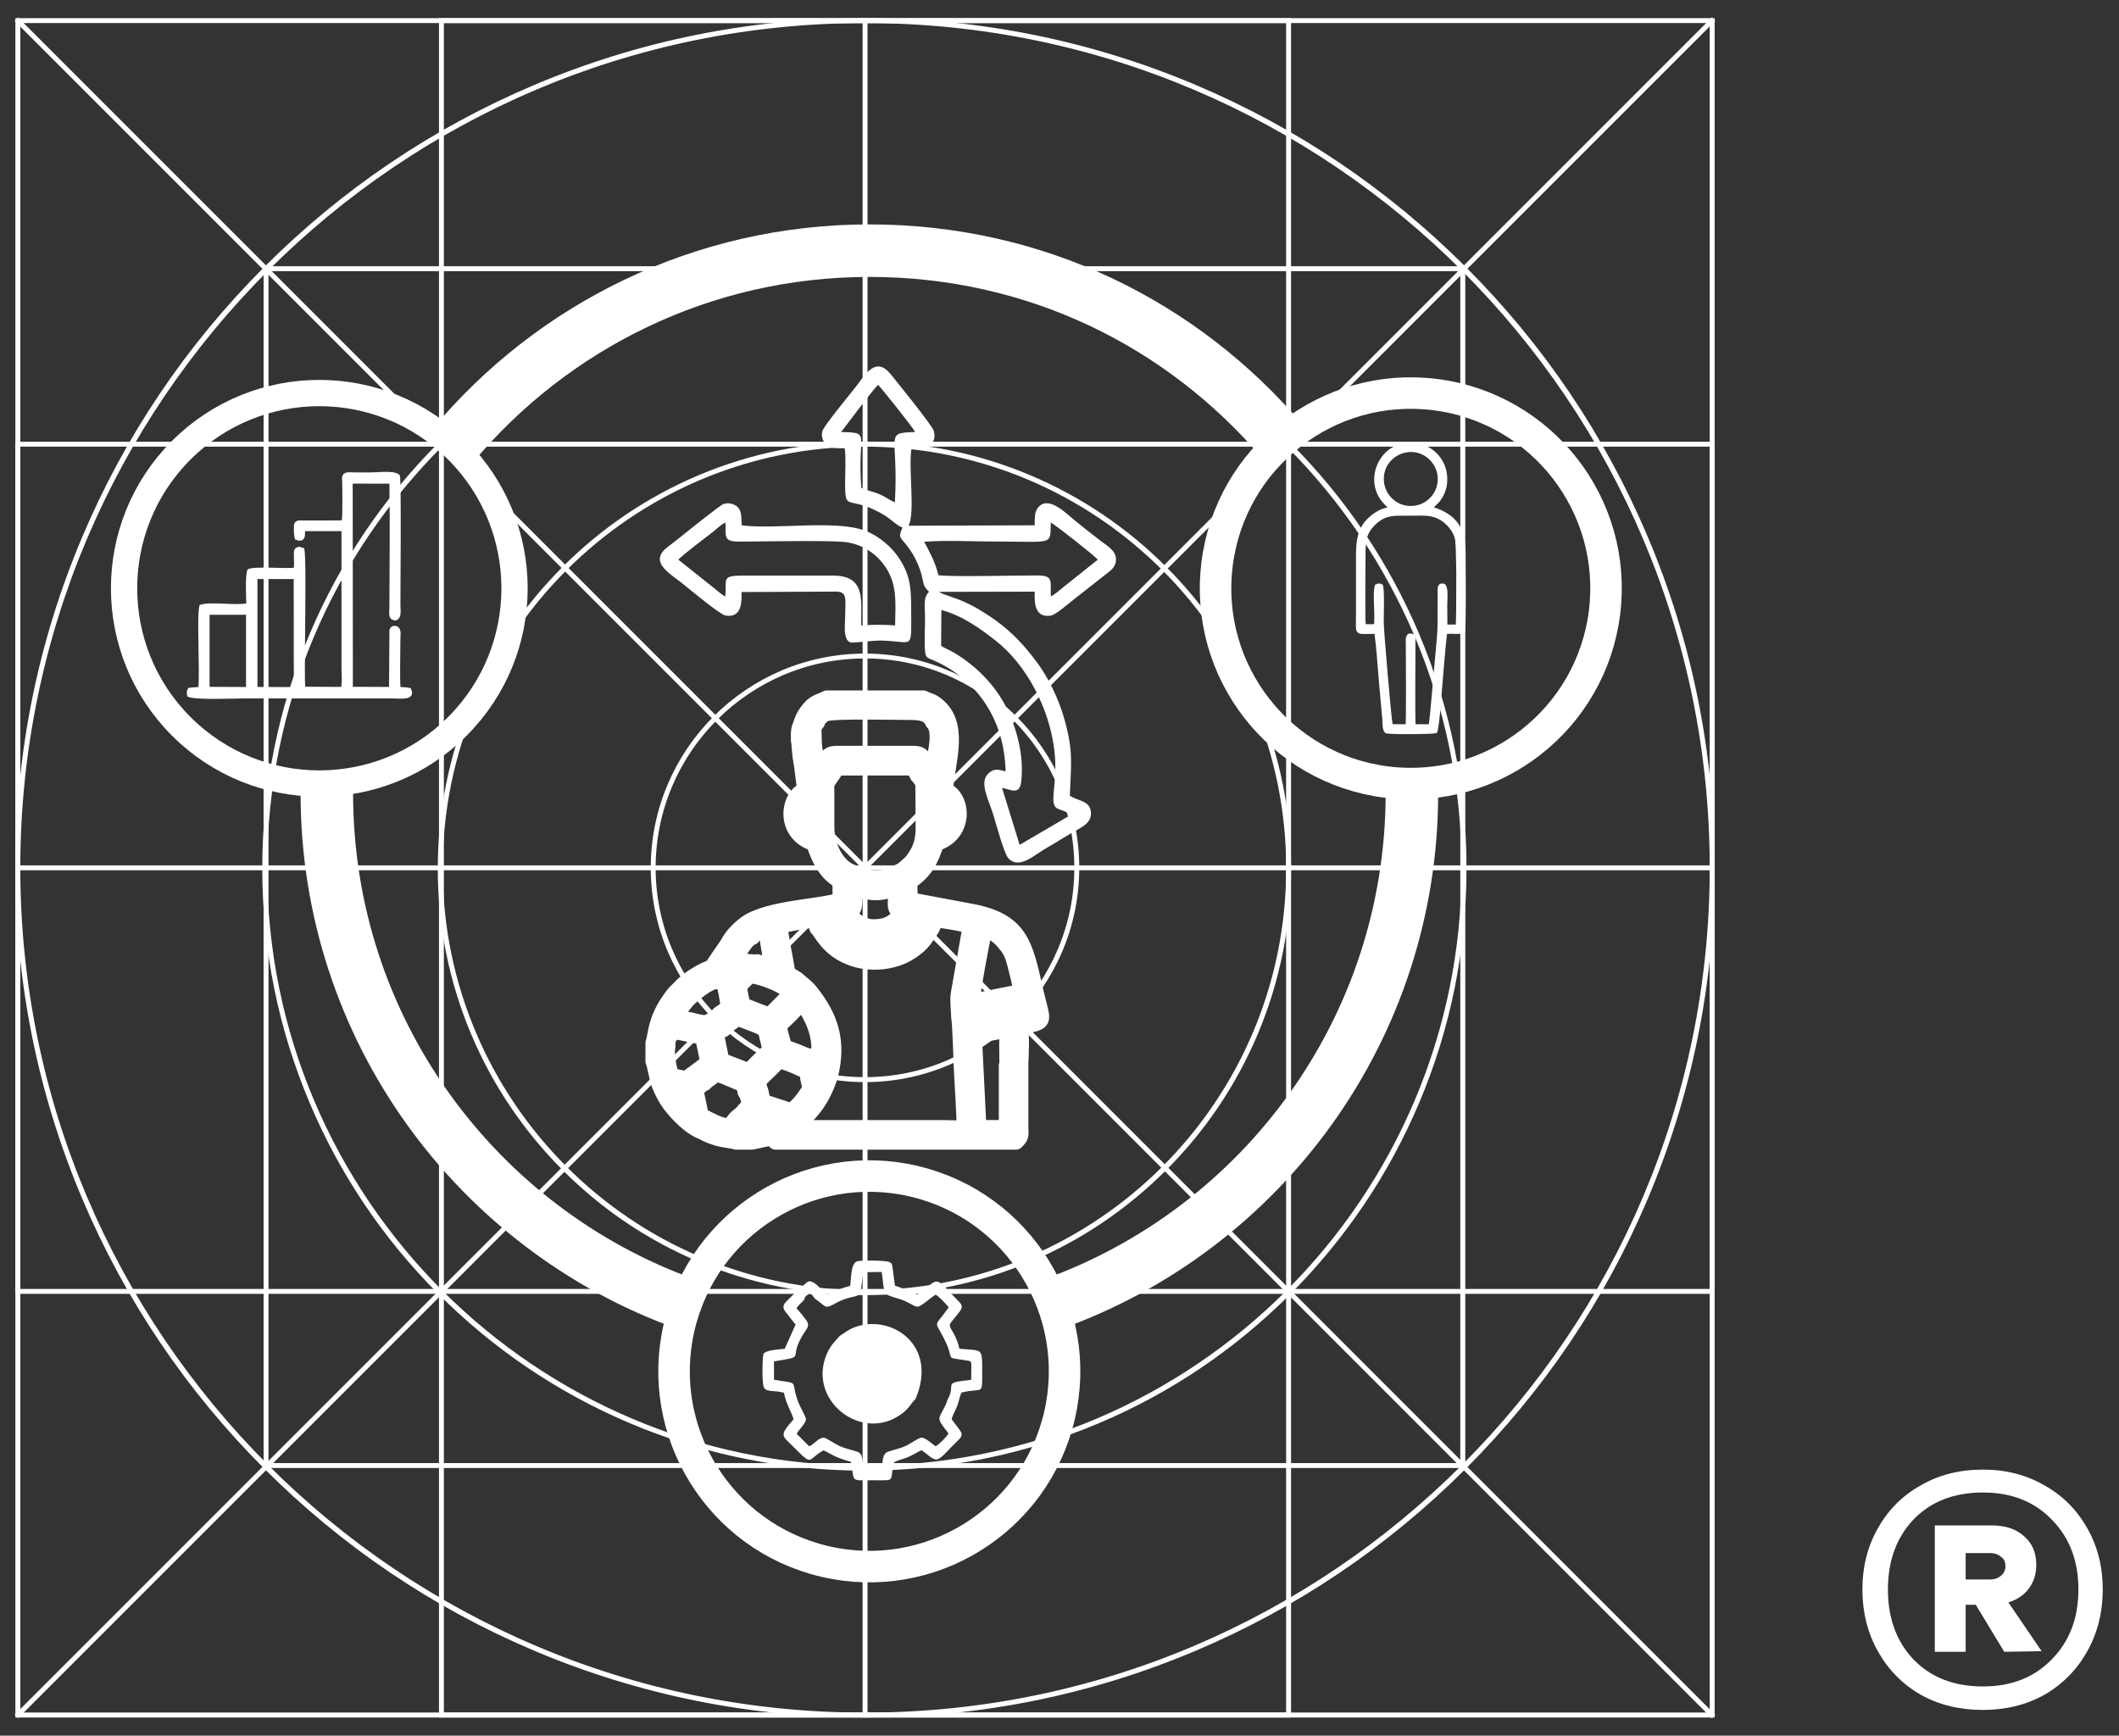
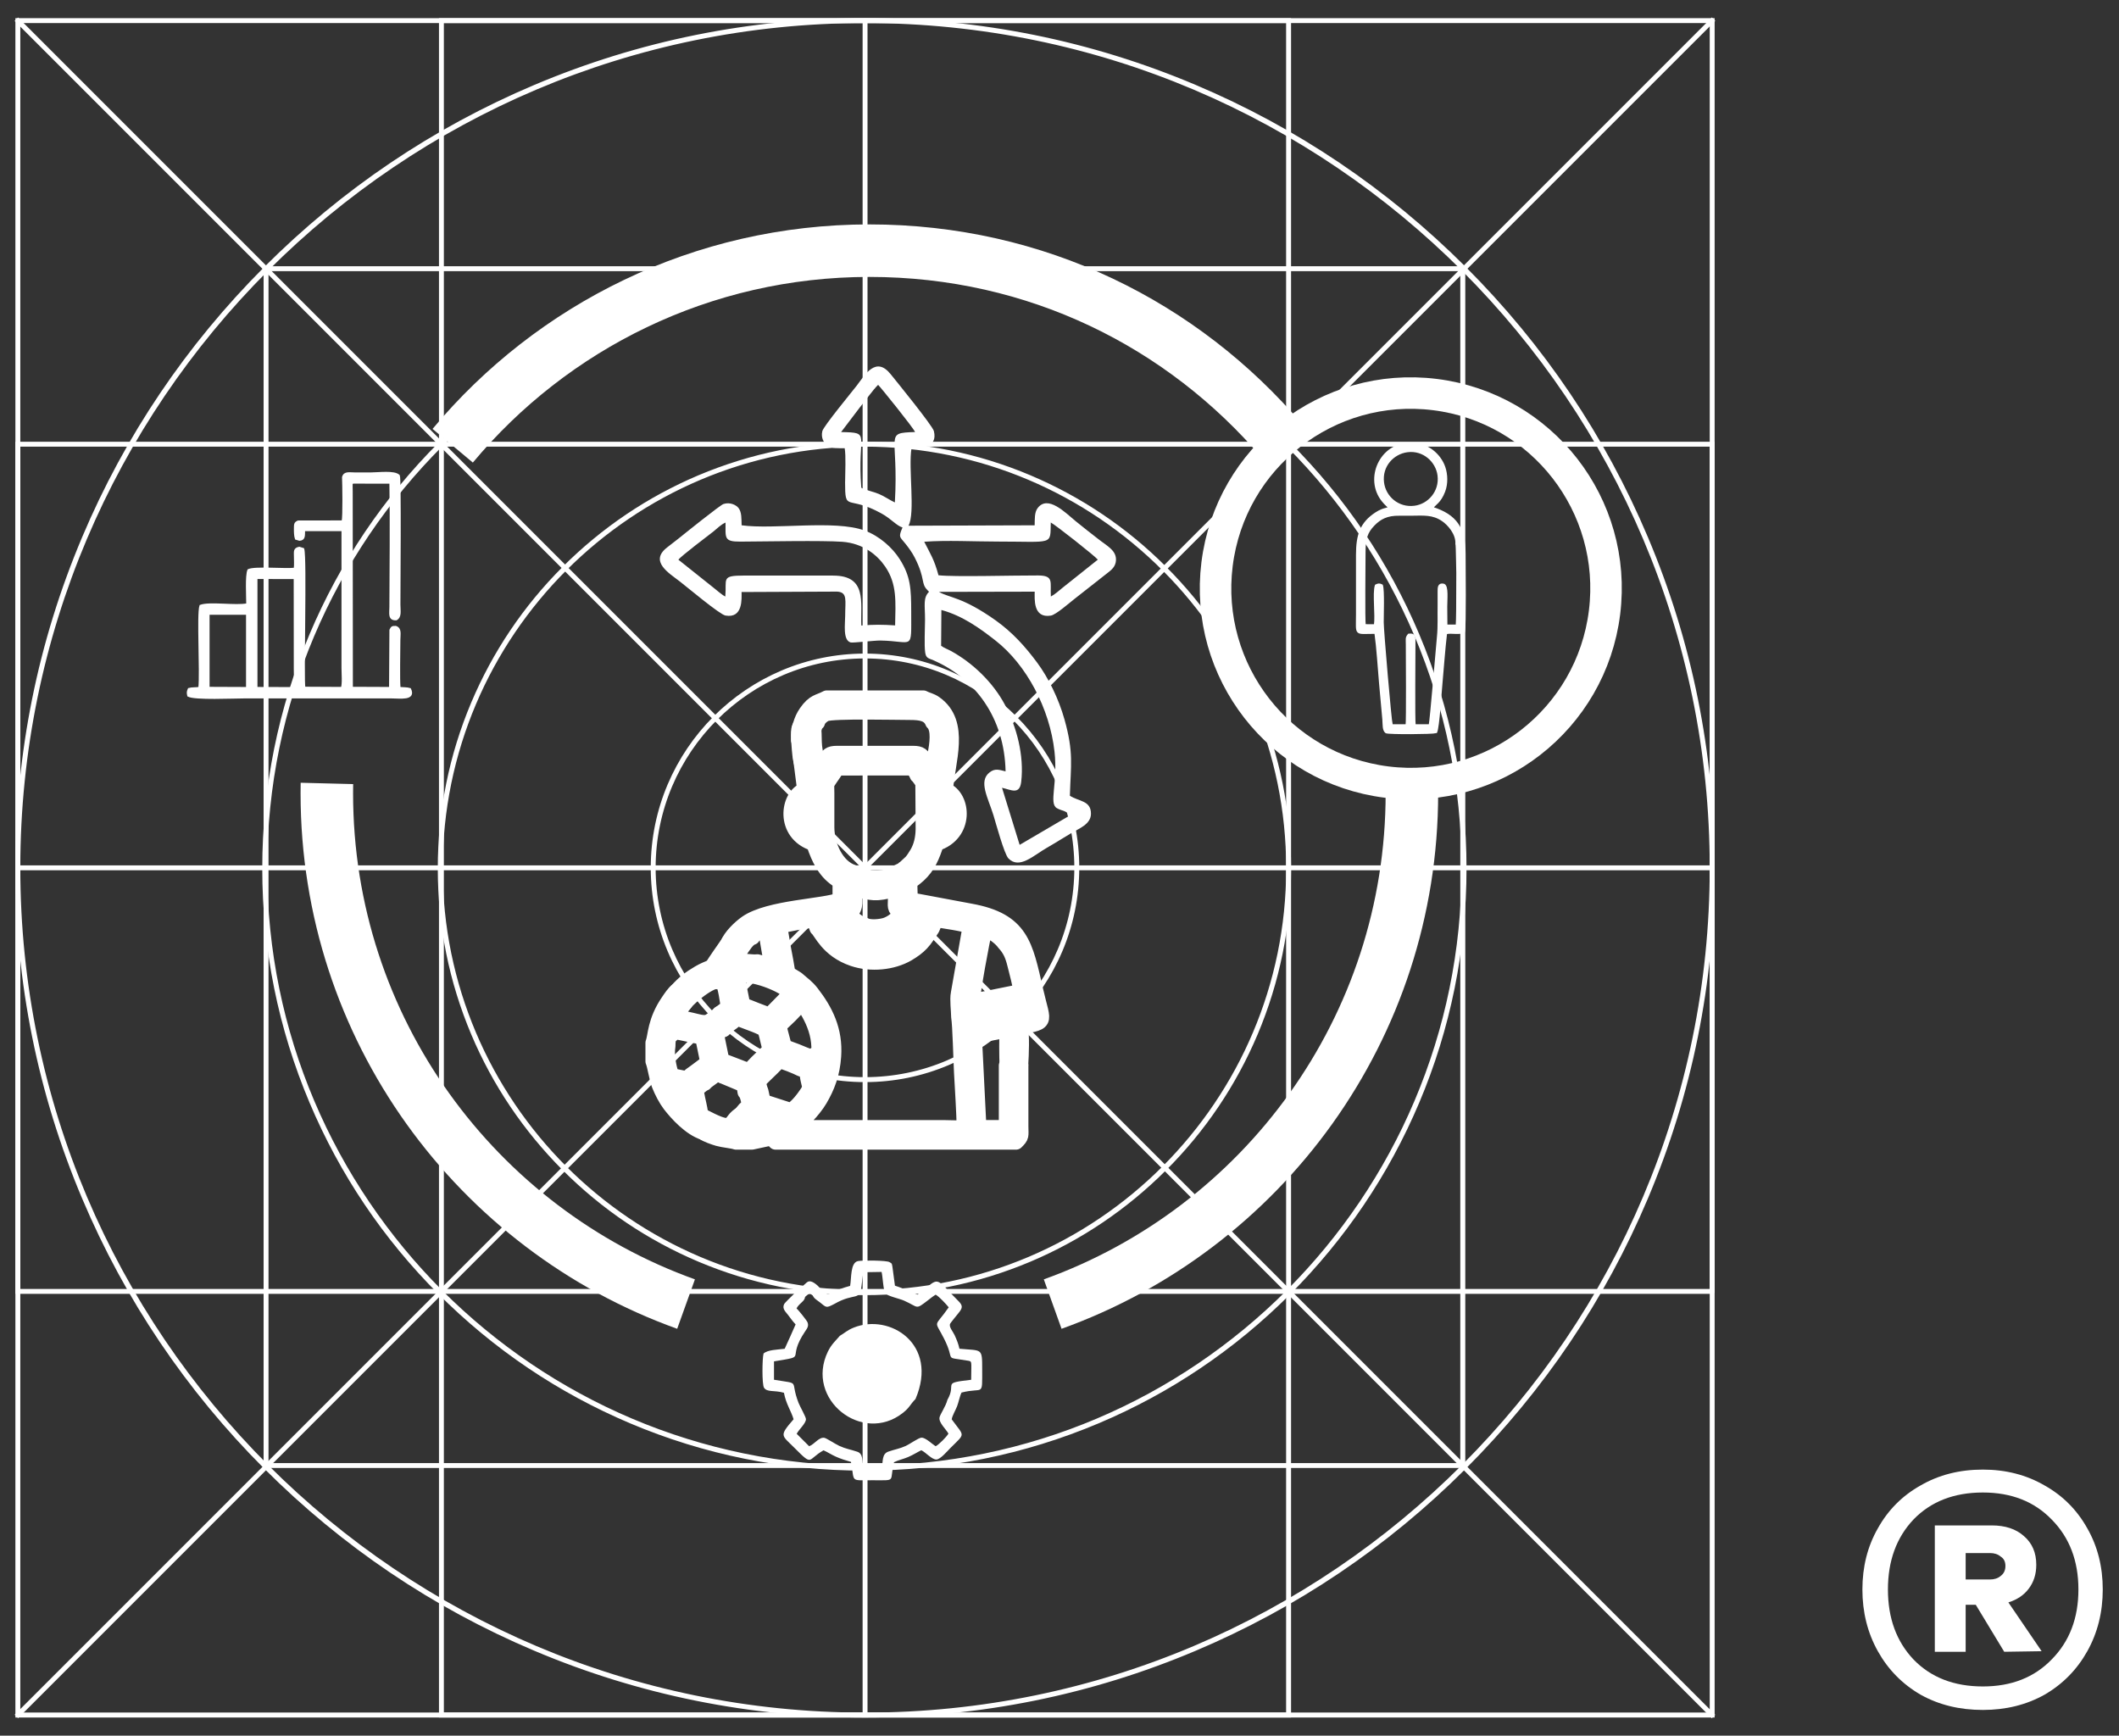
<svg xmlns="http://www.w3.org/2000/svg" width="105" height="86" viewBox="0 0 105 86" fill="none">
  <rect x="0" y="0" width="105" height="86" fill="#333333" stroke="none" />
  <path d="M84.913 0.95V85.05H0.813V0.95H84.913ZM0.956 84.903H84.77V1.093H0.956V84.903Z" fill="white" stroke="white" stroke-width="0.1" stroke-miterlimit="22.93" />
  <path d="M42.863 0.95C48.541 0.95 54.049 2.062 59.232 4.255C64.239 6.372 68.735 9.405 72.598 13.266C76.46 17.128 79.492 21.624 81.608 26.631C83.801 31.814 84.913 37.322 84.913 43C84.913 48.678 83.801 54.186 81.608 59.369C79.492 64.376 76.458 68.872 72.598 72.734C68.735 76.597 64.239 79.628 59.232 81.745C54.049 83.938 48.541 85.05 42.863 85.05C37.186 85.05 31.678 83.938 26.494 81.745C21.487 79.628 16.991 76.595 13.129 72.734C9.267 68.872 6.235 64.376 4.118 59.369C1.925 54.186 0.813 48.678 0.813 43C0.813 37.322 1.925 31.814 4.118 26.631C6.235 21.624 9.269 17.128 13.129 13.266C16.991 9.403 21.487 6.372 26.494 4.255C31.678 2.062 37.186 0.95 42.863 0.95ZM42.863 1.093C19.754 1.093 0.956 19.889 0.956 43C0.956 66.111 19.756 84.907 42.863 84.907C65.971 84.907 84.77 66.107 84.77 43C84.77 19.893 65.971 1.093 42.863 1.093Z" fill="white" stroke="white" stroke-width="0.1" stroke-miterlimit="22.93" />
  <path d="M63.924 0.95V85.05H21.802V0.95H63.924ZM21.944 84.903H63.779V1.093H21.944V84.903Z" fill="white" stroke="white" stroke-width="0.1" stroke-miterlimit="22.93" />
  <path d="M42.937 0.971V85.027H42.794V0.971H42.937Z" fill="white" stroke="white" stroke-width="0.1" stroke-miterlimit="22.93" />
  <path d="M84.913 21.938V64.01H84.87V64.015H84.863V64.058H0.813V21.938H84.913ZM0.956 63.916H84.77V22.081H0.956V63.916Z" fill="white" stroke="white" stroke-width="0.1" stroke-miterlimit="22.93" />
  <path d="M84.892 42.928V43.07H0.835V42.928H84.892Z" fill="white" stroke="white" stroke-width="0.1" stroke-miterlimit="22.93" />
  <path d="M0.896 0.937L84.923 84.965L84.822 85.066L0.795 1.038L0.896 0.937Z" fill="white" stroke="white" stroke-width="0.1" stroke-miterlimit="22.93" />
  <path d="M84.824 0.933L84.925 1.034L0.898 85.061L0.797 84.96L84.824 0.933Z" fill="white" stroke="white" stroke-width="0.1" stroke-miterlimit="22.93" />
  <path d="M72.557 13.242V72.686H13.112V13.242H72.557ZM13.255 72.544H72.41V13.385H13.255V72.544Z" fill="white" stroke="white" stroke-width="0.1" stroke-miterlimit="22.93" />
  <path d="M42.832 13.245C46.85 13.245 50.755 14.033 54.425 15.587C57.973 17.089 61.156 19.235 63.894 21.968C66.631 24.706 68.778 27.889 70.276 31.437C71.828 35.111 72.618 39.013 72.618 43.031C72.618 47.049 71.83 50.954 70.276 54.624C68.774 58.172 66.627 61.355 63.894 64.093C61.156 66.83 57.973 68.977 54.425 70.475C50.751 72.027 46.85 72.817 42.832 72.817C38.81 72.817 34.908 72.029 31.238 70.475C27.69 68.973 24.507 66.826 21.77 64.093C19.032 61.355 16.886 58.172 15.388 54.624C13.836 50.95 13.046 47.049 13.046 43.031C13.046 39.013 13.834 35.107 15.388 31.437C16.89 27.889 19.036 24.706 21.77 21.968C24.507 19.231 27.69 17.085 31.238 15.587C34.912 14.035 38.814 13.245 42.832 13.245ZM42.832 13.386C26.486 13.386 13.188 26.685 13.188 43.029C13.189 59.373 26.488 72.672 42.832 72.672C59.176 72.671 72.474 59.373 72.475 43.029C72.475 26.685 59.174 13.386 42.832 13.386Z" fill="white" stroke="white" stroke-width="0.1" stroke-miterlimit="22.93" />
  <path d="M42.834 21.941C45.682 21.941 48.447 22.5 51.045 23.598C53.556 24.662 55.814 26.181 57.748 28.118H57.747C59.681 30.052 61.204 32.31 62.268 34.821C63.366 37.423 63.925 40.184 63.925 43.032C63.925 45.88 63.366 48.645 62.268 51.243C61.204 53.754 59.684 56.012 57.747 57.946L57.746 57.945C55.812 59.879 53.556 61.402 51.045 62.466H51.044C48.442 63.564 45.682 64.123 42.834 64.123C39.988 64.123 37.221 63.564 34.623 62.466C32.112 61.402 29.854 59.882 27.92 57.945C25.986 56.011 24.464 53.754 23.4 51.243V51.242C22.302 48.64 21.743 45.88 21.743 43.032C21.743 40.184 22.302 37.421 23.4 34.821C24.464 32.31 25.983 30.052 27.92 28.118C29.856 26.183 32.112 24.662 34.623 23.598C37.225 22.5 39.986 21.941 42.834 21.941ZM42.834 22.08C31.284 22.08 21.886 31.478 21.886 43.028C21.886 54.578 31.284 63.975 42.834 63.975C54.384 63.975 63.782 54.578 63.782 43.028C63.782 31.478 54.384 22.08 42.834 22.08Z" fill="white" stroke="white" stroke-width="0.1" stroke-miterlimit="22.93" />
  <path d="M42.862 32.434C48.688 32.434 53.429 37.175 53.429 43C53.429 48.826 48.688 53.566 42.862 53.567C37.035 53.567 32.296 48.826 32.296 43C32.296 37.175 37.037 32.434 42.862 32.434ZM42.862 32.575C37.114 32.575 32.438 37.252 32.438 42.998C32.439 48.744 37.117 53.421 42.862 53.421C48.608 53.421 53.285 48.744 53.285 42.998C53.285 37.252 48.608 32.575 42.862 32.575Z" fill="white" stroke="white" stroke-width="0.1" stroke-miterlimit="22.93" />
  <path fill-rule="evenodd" clip-rule="evenodd" d="M33.846 54.372C33.717 54.276 33.723 54.249 33.637 54.105C33.836 54.105 33.819 54.177 33.846 54.372ZM33.08 51.836C33.086 51.575 33.082 51.43 33.229 51.295C33.379 51.159 33.451 51.094 33.721 51.149C34.074 51.219 34.475 51.319 34.828 51.368L35.1 52.694C34.95 52.718 34.985 52.725 34.85 52.829C34.778 52.885 34.721 52.928 34.653 52.977C34.487 53.1 34.395 53.171 34.235 53.282C34.082 53.419 34.063 53.477 33.772 53.415C33.613 53.382 33.414 53.349 33.252 53.292C33.127 52.848 33 52.307 33.08 51.833V51.836ZM32.373 51.672V52.587C32.467 52.8 32.547 53.413 32.676 53.741C32.805 54.073 33.016 54.472 33.203 54.716C33.551 55.171 34.211 55.888 34.862 56.097L34.87 55.898C35.475 55.908 34.764 55.636 35.358 55.749C35.37 55.751 35.381 55.755 35.393 55.759C35.405 55.761 35.416 55.767 35.428 55.769C35.44 55.771 35.45 55.777 35.463 55.779L35.653 55.837C35.907 55.941 35.95 55.886 36.237 55.908L36.542 55.56C36.835 55.318 36.843 55.392 36.733 55.208C36.116 55.542 36.448 56.12 35.227 55.527C34.647 55.245 34.725 55.275 34.661 54.937C34.606 54.632 34.496 54.259 34.481 53.954C34.664 53.864 34.735 53.735 34.918 53.659C34.989 53.563 35.192 53.438 35.293 53.358C35.508 53.188 35.475 53.206 35.764 53.27C35.733 53.085 35.764 53.206 35.721 53.1C35.379 53.1 35.364 53.063 35.206 53.276L35.178 53.202C35.178 53.202 35.174 53.19 35.174 53.188C35.174 53.188 35.174 53.179 35.174 53.177L35.149 53.136C35.149 53.136 35.143 53.12 35.141 53.116L35.102 52.694C35.196 52.581 35.151 52.489 35.135 52.282C35.123 52.135 35.116 52.005 35.098 51.858C35.065 51.588 35.067 51.448 35.166 51.09H35.424L35.508 51.295C35.565 51.161 35.495 51.219 35.657 51.1C35.725 51.049 35.764 51.036 35.852 50.993L35.79 50.838C35.698 50.621 35.749 50.614 35.698 50.393C35.706 50.383 35.715 50.367 35.719 50.362L35.766 50.33C35.7 50.151 35.733 50.295 35.665 50.235C35.551 50.356 35.407 50.434 35.27 50.543C34.899 50.844 34.617 50.588 33.69 50.45C33.617 49.949 33.705 50.022 33.936 49.693C33.91 49.563 33.93 49.643 33.967 49.574L34.026 49.449L33.91 49.459C33.91 49.459 33.893 49.459 33.891 49.459C33.887 49.459 33.877 49.459 33.873 49.457L33.758 49.363C33.707 49.25 33.752 49.313 33.736 49.26C33.688 49.102 33.658 49.178 33.568 49.084C33.422 49.18 33.26 49.428 33.135 49.611C32.451 50.604 32.502 51.352 32.373 51.669V51.672Z" fill="white" stroke="white" stroke-width="0.78" stroke-miterlimit="22.93" stroke-linejoin="round" />
  <path fill-rule="evenodd" clip-rule="evenodd" d="M47.803 55.91L46.839 55.89H40.858H39.24C39.477 55.662 39.756 55.513 39.993 55.273C40.186 55.076 40.455 54.747 40.612 54.478C40.981 53.851 41.233 53.204 41.292 52.329C41.379 51.044 40.889 50.084 40.211 49.209C39.963 48.889 39.778 48.783 39.481 48.518C38.936 48.172 39.059 48.354 38.924 47.625C38.844 47.197 38.764 46.799 38.699 46.369L38.613 45.892C38.805 45.802 40.129 45.568 40.352 45.576L40.502 45.992C40.696 46.14 41.016 47.06 42.272 47.488C43.159 47.789 44.224 47.676 44.964 47.25C45.249 47.08 45.464 46.926 45.652 46.726C45.867 46.498 45.986 46.273 46.177 45.998L46.361 45.554C46.681 45.593 47.875 45.773 48.09 45.888L47.986 46.488L47.504 49.227C47.443 49.536 47.519 50.057 47.521 50.397C47.588 50.741 47.633 52.61 47.662 53.128C47.713 54.054 47.773 54.982 47.799 55.91H47.803ZM40.037 54.111C40.2 53.861 40.106 53.761 40.047 53.45C39.963 53.013 40.053 53.06 39.668 52.944C39.524 52.858 38.768 52.552 38.586 52.534C38.437 52.749 38.113 53.026 37.91 53.233C37.855 53.288 37.609 53.517 37.588 53.589C37.557 53.694 37.642 53.968 37.689 54.071L37.801 54.593L39.197 55.046C39.529 54.827 39.811 54.458 40.039 54.114L40.037 54.111ZM36.943 54.103C37.031 54.196 37.152 54.613 37.111 54.759C37.09 54.831 36.972 54.927 36.912 54.982L36.728 55.206C36.84 55.39 36.83 55.318 36.537 55.558L36.232 55.906C35.945 55.886 35.902 55.939 35.648 55.834L35.458 55.777C35.447 55.775 35.435 55.769 35.423 55.767C35.41 55.765 35.4 55.759 35.388 55.757C35.376 55.755 35.365 55.748 35.353 55.746C34.759 55.634 35.472 55.906 34.865 55.896L34.857 56.095C34.995 56.207 35.398 56.345 35.591 56.4C35.841 56.472 36.293 56.508 36.474 56.574H37.258L38.209 56.369C38.295 56.429 38.355 56.492 38.434 56.574H50.342C50.629 56.291 50.571 56.297 50.569 55.802V52.796H50.221H49.883V55.886H48.85L48.49 55.876L48.267 51.38C48.41 51.29 48.535 51.288 48.723 51.251L50.233 50.95C51.961 50.567 51.709 50.85 51.301 49.061C50.791 46.834 50.606 45.615 48.084 45.16L45.089 44.599C45.07 43.437 44.972 43.839 45.505 43.351C45.978 42.919 46.185 42.403 46.384 41.784C47.885 41.313 47.736 39.498 46.834 39.149C46.918 37.754 47.693 35.82 46.316 34.859C46.111 34.716 45.937 34.701 45.749 34.599H40.969C40.569 34.818 40.352 34.746 39.957 35.316C39.705 35.679 39.58 36.14 39.584 36.67L39.928 36.656L40.256 36.646C40.285 36.389 40.278 35.98 40.493 35.795C40.534 35.615 40.721 35.445 40.903 35.359C41.241 35.203 44.484 35.285 45.077 35.283C45.654 35.283 46.056 35.351 46.232 35.789C46.58 36.113 46.437 36.912 46.353 37.387L46.248 38.262L45.839 37.701C45.677 37.447 45.624 37.344 45.253 37.344H41.471C41.096 37.344 41.042 37.447 40.881 37.701L40.5 38.236C40.5 38.236 40.481 38.252 40.475 38.258L40.366 37.432L40.348 37.305C40.174 37.324 40.17 37.342 40.006 37.344C39.608 37.395 39.739 37.377 39.674 37.457L39.891 39.149C39.049 39.416 38.773 41.292 40.336 41.784C40.877 43.484 41.587 43.501 41.643 43.74V44.599C40.891 44.927 38.107 44.964 36.992 45.744C36.685 45.959 36.214 46.402 36.07 46.789L36.324 46.947L36.648 47.117C36.828 46.863 37.033 46.502 37.279 46.431C37.383 46.242 37.664 46.115 37.908 46.043C37.949 46.107 37.922 46.05 37.953 46.144C37.955 46.152 37.98 46.238 37.982 46.248L38.258 47.869L37.529 47.672C37.301 47.699 37.072 47.645 36.834 47.648C36.56 47.648 36.351 47.682 36.089 47.703C35.892 47.779 35.572 47.824 35.335 47.908C35.105 47.99 34.851 48.098 34.652 48.215C34.185 48.486 33.87 48.736 33.565 49.086C33.655 49.18 33.685 49.104 33.733 49.262C33.749 49.313 33.704 49.252 33.755 49.364L33.87 49.459C33.87 49.459 33.884 49.461 33.888 49.461C33.892 49.461 33.903 49.461 33.907 49.461L34.023 49.45L33.964 49.575C33.927 49.645 33.907 49.565 33.933 49.694C34.161 49.391 35.441 48.281 35.82 48.66C35.949 48.776 36.08 49.69 36.101 49.928C35.962 49.998 35.8 50.149 35.658 50.235C35.726 50.295 35.693 50.151 35.759 50.329L35.712 50.362C35.712 50.362 35.697 50.383 35.691 50.393C35.742 50.612 35.691 50.618 35.783 50.837L35.845 50.993C35.873 50.905 36.189 50.704 36.267 50.645C36.494 50.473 36.486 50.401 36.783 50.526C36.99 50.612 37.828 50.891 37.916 51.026C37.961 51.092 38.059 51.553 38.09 51.669C38.193 52.063 38.199 51.999 37.967 52.22C37.764 52.415 37.254 52.874 37.14 53.085L35.753 52.554L35.496 51.3L35.413 51.096H35.154C35.056 51.454 35.054 51.593 35.087 51.864C35.105 52.011 35.111 52.143 35.124 52.288C35.14 52.495 35.185 52.585 35.091 52.7L35.13 53.122C35.13 53.122 35.136 53.138 35.138 53.142L35.163 53.183C35.163 53.183 35.163 53.192 35.163 53.194C35.163 53.194 35.165 53.206 35.167 53.208L35.195 53.282C35.353 53.069 35.369 53.105 35.709 53.105C35.755 53.212 35.72 53.091 35.753 53.276L36.877 53.745L36.935 54.109L36.943 54.103ZM38.408 55.531C38.023 55.74 37.504 55.853 37.011 55.88C37.06 55.783 37.469 55.349 37.568 55.296C37.681 55.236 38.262 55.449 38.408 55.531ZM40.227 52.392L40.594 52.112C40.623 51.464 40.448 50.891 40.192 50.385C39.729 49.469 39.653 49.786 39.141 50.297C38.502 50.934 38.539 50.672 38.803 51.688C38.869 51.936 38.922 51.895 39.461 52.104C39.682 52.19 40 52.341 40.227 52.391V52.392ZM50.832 50.133L48.236 50.647L48.219 50.325L49.326 50.108L50.741 49.817C50.809 49.899 50.762 49.834 50.768 49.94C50.842 50.024 50.817 49.985 50.834 50.133H50.832ZM49.203 49.426L48.176 49.629C48.158 49.213 48.66 46.566 48.785 46.031C49.129 46.093 49.625 46.498 49.758 46.701C50.067 47.035 50.188 47.322 50.303 47.787C50.401 48.184 50.561 48.758 50.608 49.143L49.205 49.426H49.203ZM38.129 50.319L39.193 49.235C39.031 48.83 37.023 48.035 36.601 48.404C36.494 48.498 36.541 48.576 36.58 48.754L36.767 49.686C36.828 49.864 36.748 49.735 36.855 49.813C36.912 49.856 38.01 50.28 38.129 50.317V50.319ZM45.673 45.42L45.327 45.365C45.22 45.73 44.888 46.08 44.599 46.271C43.464 47.025 41.715 46.494 41.389 45.361L41.042 45.419C41.276 45.935 41.483 46.242 41.868 46.517C43.106 47.4 45.167 46.959 45.671 45.42H45.673ZM44.628 45.244C44.306 44.947 44.388 44.97 44.39 44.443L44.386 44.042C43.29 44.322 43.294 44.226 42.331 44.042C42.317 44.576 42.458 44.968 42.089 45.244C42.19 45.498 42.509 45.757 42.845 45.849C43.077 45.998 43.698 45.937 43.95 45.834C44.239 45.72 44.532 45.492 44.63 45.244H44.628ZM44.775 43.095C44.327 43.271 44.167 43.478 43.528 43.519C43.169 43.542 42.425 43.441 42.243 43.226C41.456 42.96 40.961 41.938 40.954 40.995C40.95 40.424 40.956 39.85 40.954 39.278C40.954 38.844 40.903 38.887 41.116 38.58C41.231 38.416 41.385 38.201 41.469 38.037L45.251 38.033C45.327 38.186 45.394 38.24 45.464 38.416C45.523 38.459 45.72 38.727 45.746 38.819L45.761 41.083C45.753 41.546 45.66 41.94 45.462 42.284C45.378 42.429 45.232 42.653 45.142 42.739L44.851 43.007C44.761 43.091 44.8 43.007 44.773 43.097L44.775 43.095ZM46.793 40.233C46.793 40.637 46.732 40.862 46.449 41.012V39.848C46.474 39.745 46.431 39.799 46.492 39.752C46.73 39.825 46.791 39.95 46.793 40.233ZM40.266 41.012C40.028 40.889 39.932 40.7 39.92 40.352C39.907 40.008 39.928 39.801 40.268 39.743V41.012H40.266Z" fill="white" stroke="white" stroke-width="0.78" stroke-miterlimit="22.93" stroke-linejoin="round" />
  <path fill-rule="evenodd" clip-rule="evenodd" d="M39.596 36.163C39.577 36.296 39.581 36.482 39.604 36.829C39.626 37.175 39.665 37.677 39.753 37.853C39.843 38.029 39.983 37.88 40.116 37.789C40.249 37.699 40.378 37.671 40.409 37.558C40.44 37.443 40.372 37.242 40.346 36.974C40.319 36.706 40.333 36.37 40.311 36.177C40.29 35.985 40.233 35.933 40.122 35.909C40.014 35.882 39.85 35.882 39.751 35.919C39.653 35.956 39.612 36.034 39.596 36.165V36.163Z" fill="white" stroke="white" stroke-width="0.78" stroke-miterlimit="22.93" stroke-linejoin="round" />
  <path fill-rule="evenodd" clip-rule="evenodd" d="M35.892 47.025C35.652 47.369 35.234 47.949 35.121 48.254C35.009 48.56 35.203 48.59 35.369 48.613C35.537 48.635 35.679 48.648 35.888 48.398C36.097 48.148 36.371 47.632 36.551 47.252C36.73 46.873 36.814 46.628 36.797 46.527C36.781 46.427 36.666 46.47 36.56 46.482C36.453 46.494 36.353 46.478 36.273 46.525C36.193 46.572 36.131 46.681 35.89 47.027L35.892 47.025Z" fill="white" stroke="white" stroke-width="0.78" stroke-miterlimit="22.93" stroke-linejoin="round" />
  <path fill-rule="evenodd" clip-rule="evenodd" d="M49.906 51.426C49.9 51.934 49.892 52.85 49.98 53.326C50.068 53.801 50.254 53.838 50.367 53.719C50.481 53.6 50.525 53.33 50.561 52.764C50.598 52.199 50.625 51.34 50.553 50.926C50.481 50.511 50.309 50.539 50.189 50.554C50.068 50.568 49.996 50.568 49.959 50.593C49.924 50.617 49.924 50.668 49.92 50.742C49.916 50.816 49.912 50.916 49.906 51.424V51.426Z" fill="white" stroke="white" stroke-width="0.78" stroke-miterlimit="22.93" stroke-linejoin="round" />
  <path fill-rule="evenodd" clip-rule="evenodd" d="M41.284 28.518H36.875C35.72 28.518 36.015 28.666 35.941 29.557C35.769 29.475 35.517 29.243 35.347 29.112L33.616 27.733C33.741 27.555 35.13 26.508 35.339 26.344C35.566 26.164 35.703 26.004 35.951 25.892C35.957 26.639 35.857 26.842 36.676 26.836C37.951 26.828 40.748 26.774 41.733 26.844C42.77 26.92 43.472 27.498 43.866 28.078C44.46 28.954 44.376 29.813 44.355 30.987C43.726 30.946 43.3 30.942 42.679 30.993C42.636 29.84 42.972 28.52 41.284 28.52V28.518ZM42.833 26.285C41.376 25.746 38.342 26.25 36.748 26.027C36.738 25.717 36.758 25.392 36.603 25.181C36.48 25.015 36.17 24.869 35.851 24.972C35.679 25.027 33.898 26.463 33.608 26.695C33.415 26.846 33.265 26.961 33.05 27.129C32.171 27.817 33.147 28.395 33.677 28.803C34.029 29.073 35.662 30.45 35.947 30.499C36.828 30.653 36.746 29.653 36.746 29.334L41.487 29.313C42.008 29.35 41.88 29.747 41.88 30.507C41.88 30.917 41.755 31.716 42.147 31.831C42.257 31.864 43.331 31.733 43.616 31.737C45.285 31.763 45.15 32.294 45.152 30.309C45.152 29.159 45.117 28.547 44.583 27.707C44.224 27.141 43.585 26.559 42.835 26.283L42.833 26.285Z" fill="white" />
  <path fill-rule="evenodd" clip-rule="evenodd" d="M45.343 21.406C43.772 21.459 44.542 21.484 44.342 24.895C44.102 24.788 43.856 24.606 43.551 24.475C43.313 24.372 42.867 24.278 42.678 24.166C42.467 21.457 43.207 21.439 41.678 21.408L42.584 20.215C42.842 19.904 43.27 19.298 43.512 19.068C43.627 19.177 45.255 21.191 45.343 21.406ZM41.875 23.868C41.875 25.427 41.971 24.495 43.676 25.44C44.172 25.714 44.411 26.04 44.721 26.136C44.508 26.634 44.583 26.585 44.858 26.931C45.02 27.134 45.198 27.372 45.335 27.644C45.872 28.71 45.612 28.896 45.962 29.246C45.968 29.253 45.981 29.265 45.987 29.271C45.993 29.277 46.005 29.291 46.011 29.296C46.016 29.3 46.028 29.312 46.036 29.32C45.731 29.63 45.837 29.972 45.837 30.707C45.837 31.125 45.79 31.969 45.846 32.338C45.889 32.621 46.016 32.613 46.255 32.717C48.306 33.61 49.775 35.555 49.828 38.22C49.494 38.138 49.302 38.064 49.038 38.269C48.472 38.706 48.953 39.511 49.228 40.396C49.333 40.736 49.759 42.316 49.968 42.531C50.508 43.09 51.211 42.385 51.881 42.002C52.283 41.773 52.686 41.514 53.088 41.277C53.471 41.05 54.059 40.838 54.059 40.318C54.061 39.656 53.449 39.716 53.014 39.427C53.059 37.894 53.211 37.296 52.746 35.643C52.455 34.608 51.941 33.571 51.394 32.834C50.795 32.027 50.162 31.326 49.33 30.734C47.687 29.57 47.052 29.63 46.522 29.326L51.271 29.316C51.271 29.658 51.178 30.65 52.072 30.502C52.326 30.461 53.022 29.845 53.235 29.681L54.899 28.374C55.075 28.238 55.274 28.077 55.297 27.782C55.335 27.278 54.883 27.073 54.407 26.698C54.038 26.407 53.655 26.116 53.301 25.823C52.789 25.403 51.918 24.499 51.412 25.182C51.256 25.391 51.277 25.718 51.269 26.028L45.018 26.048C45.364 25.409 45.001 23.201 45.167 22.207C45.583 22.207 46.483 22.213 46.276 21.361C46.21 21.092 44.403 18.875 44.135 18.542C43.397 17.622 42.858 18.578 42.457 19.101C42.213 19.418 40.807 21.119 40.748 21.361C40.668 21.689 40.824 21.955 40.996 22.078C41.217 22.235 41.551 22.207 41.856 22.209C41.924 22.594 41.877 23.438 41.877 23.872L41.875 23.868ZM45.798 26.843C46.884 26.759 48.288 26.833 49.406 26.833C52.248 26.833 52.033 27.034 52.068 25.89C52.273 25.985 54.278 27.566 54.399 27.73L52.668 29.109C52.496 29.25 52.25 29.468 52.072 29.556C52.029 28.847 52.244 28.517 51.439 28.513C50.24 28.507 47.304 28.593 46.503 28.503C46.294 27.722 46.102 27.446 45.796 26.841L45.798 26.843ZM46.634 31.992L46.647 30.224C47.724 30.515 48.609 31.176 49.322 31.732C50.863 32.932 52.016 35.11 52.252 37.239C52.426 38.812 51.963 39.794 52.363 40.039C52.477 40.109 52.617 40.144 52.75 40.195L53.08 40.365L50.525 41.861L49.652 39.033C50.099 39.132 50.525 39.404 50.603 38.736C50.754 37.429 50.377 36.016 49.798 34.926C49.201 33.803 48.195 32.844 47.12 32.254C46.966 32.17 46.772 32.102 46.634 31.998V31.992Z" fill="white" />
  <path fill-rule="evenodd" clip-rule="evenodd" d="M40.377 63.897C40.129 64.252 40.402 64.35 40.621 64.524C40.951 64.788 40.928 64.825 41.34 64.61C42.377 64.014 42.596 64.506 42.692 63.703C42.719 63.481 42.739 63.252 42.786 63.037L43.684 63.022C43.743 63.266 43.768 63.938 43.868 64.08C43.965 64.217 44.573 64.346 44.788 64.44C45.54 64.772 45.341 64.918 45.98 64.428C46.093 64.342 46.239 64.221 46.364 64.149C46.538 64.242 46.878 64.612 47.011 64.776C46.286 65.815 46.284 65.358 46.769 66.307C47.374 67.489 46.714 67.21 47.904 67.411C48.193 67.46 48.126 67.378 48.123 68.366C46.614 68.538 47.431 68.521 46.947 69.357C46.866 69.685 46.581 70.078 46.554 70.236C46.509 70.49 46.878 70.816 46.997 71.033C46.9 71.201 46.528 71.574 46.364 71.658C46.19 71.554 45.86 71.222 45.657 71.234C45.513 71.242 45.069 71.56 44.882 71.644C44.565 71.785 44.36 71.808 44.022 71.924C43.692 72.039 43.758 72.394 43.692 72.779H42.782C42.713 72.383 42.786 72.033 42.477 71.93C42.119 71.81 41.926 71.795 41.582 71.638C41.393 71.552 40.943 71.252 40.842 71.24C40.566 71.205 40.365 71.56 40.094 71.658L39.478 71.043C39.576 70.837 39.928 70.539 39.937 70.322C39.941 70.214 39.639 69.691 39.572 69.517C39.113 68.345 39.736 68.595 38.353 68.364V67.454C40.103 67.161 38.912 67.425 39.904 65.954C39.986 65.833 40.09 65.704 40.014 65.518C39.98 65.43 39.553 64.893 39.471 64.834C39.615 64.504 40.076 64.45 39.807 64.004C39.517 63.897 39.42 64.028 39.271 64.182C39.185 64.27 38.892 64.543 38.853 64.623C38.746 64.848 38.933 64.999 39.047 65.151C39.179 65.323 39.275 65.465 39.424 65.622C39.42 65.639 38.906 66.792 38.882 66.829C38.507 66.878 38.05 66.876 37.835 67.065C37.767 67.319 37.753 68.585 37.857 68.757C38.009 68.995 38.345 68.87 38.845 69.009C38.951 69.576 39.199 69.9 39.324 70.322C38.589 71.168 38.73 71.101 39.357 71.73C40.309 72.684 39.98 72.326 40.807 71.861C40.992 71.939 41.205 72.082 41.424 72.178C41.664 72.283 41.889 72.355 42.166 72.434C42.364 73.451 42.084 73.344 43.229 73.344C44.475 73.344 44.051 73.438 44.3 72.451C44.495 72.35 44.774 72.291 45.001 72.193C45.255 72.084 45.442 71.959 45.651 71.857C45.862 71.949 46.177 72.33 46.405 72.316C46.607 72.303 46.946 71.894 47.083 71.758C47.857 70.982 47.8 71.209 47.159 70.326C47.185 70.146 47.345 69.882 47.425 69.679C47.505 69.472 47.556 69.177 47.646 68.999C48.738 68.718 48.669 69.247 48.669 67.858C48.669 66.766 48.673 66.936 47.542 66.827C47.492 66.591 47.402 66.37 47.304 66.157C47.216 65.966 47.005 65.743 47.083 65.585C47.103 65.542 47.443 65.124 47.48 65.079C47.699 64.813 47.732 64.702 47.484 64.457C46.493 63.469 46.544 63.285 45.987 63.729C45.815 63.867 45.638 64.004 45.464 64.145C45.413 64.133 44.8 63.846 44.346 63.703L44.223 62.781C44.186 62.576 44.204 62.617 44.077 62.537C43.942 62.447 42.75 62.441 42.518 62.484C42.131 62.555 42.196 63.328 42.125 63.713C41.766 63.811 41.549 63.889 41.225 64.053C40.754 64.295 40.863 63.68 40.375 63.903L40.377 63.897Z" fill="white" />
  <path fill-rule="evenodd" clip-rule="evenodd" d="M41.62 66.183C41.425 66.415 41.2 66.602 41.022 66.97C39.876 69.349 42.742 71.572 44.728 70.015C45.084 69.736 45.074 69.619 45.365 69.318C46.527 66.599 44.087 65.059 42.3 65.782C41.966 65.917 41.853 66.052 41.618 66.186L41.62 66.183Z" fill="white" />
  <path fill-rule="evenodd" clip-rule="evenodd" d="M68.553 35.714C68.57 35.898 68.541 36.169 68.686 36.282C68.836 36.345 70.975 36.333 71.163 36.276C71.276 36.023 71.382 34.303 71.424 33.862C71.499 33.034 71.557 32.19 71.653 31.371C71.94 31.305 72.29 31.422 72.538 31.303C72.608 31.049 72.571 27.98 72.571 27.456C72.571 26.173 72.151 25.542 70.969 25.163C71.094 24.966 71.348 24.897 71.559 24.345C71.7 23.975 71.692 23.518 71.565 23.149C71.354 22.536 70.733 21.979 69.909 21.977C68.404 21.973 67.648 23.721 68.508 24.8C68.678 25.013 68.793 25.085 68.844 25.155C68.74 25.21 68.609 25.226 68.494 25.271C68.369 25.321 68.293 25.362 68.18 25.435C67.439 25.921 67.244 26.513 67.244 27.486V30.424C67.244 31.518 67.109 31.352 68.156 31.354C68.266 32.143 68.313 33.03 68.385 33.833L68.555 35.712L68.553 35.714ZM68.959 35.937C68.891 35.649 68.514 31.242 68.514 30.838C68.514 30.477 68.557 29.244 68.475 29.006C68.354 28.945 68.297 28.951 68.178 29.011C68.053 29.408 68.207 30.48 68.131 30.983L67.623 30.979C67.58 30.668 67.613 27.921 67.613 27.357C67.613 26.697 67.711 26.368 68.07 26.001C68.381 25.683 68.727 25.489 69.346 25.501H69.895C70.569 25.495 70.989 25.444 71.485 25.777C71.766 25.968 72.196 26.435 72.169 26.945C72.184 26.976 72.194 27.31 72.202 27.775C72.212 28.171 72.221 28.617 72.212 28.978C72.214 29.851 72.206 30.723 72.188 30.949V30.998H71.669L71.661 30.053C71.661 29.697 71.735 29.049 71.54 28.974C71.278 28.912 71.288 29.127 71.288 29.336C71.288 29.555 71.288 29.777 71.288 29.996C71.278 30.516 71.307 31.039 71.255 31.549C71.188 32.229 70.915 35.605 70.846 35.937H70.098C70.055 35.677 70.09 32.358 70.086 31.729C70.086 31.498 70.049 31.422 69.805 31.449C69.676 31.606 69.713 31.657 69.713 31.924C69.715 32.495 69.737 35.704 69.701 35.937H68.953H68.959ZM70.088 25.112C69.266 25.214 68.615 24.62 68.529 23.907C68.426 23.081 69.028 22.444 69.741 22.354C70.549 22.252 71.196 22.858 71.284 23.555C71.387 24.368 70.794 25.024 70.09 25.112H70.088Z" fill="white" stroke="white" stroke-width="0.105" stroke-miterlimit="22.93" />
  <path d="M22.432 22.086C27.363 16.18 34.782 12.42 43.079 12.42C51.377 12.42 58.611 16.085 63.541 21.867M69.957 38.823C69.959 38.983 69.962 39.142 69.962 39.304C69.962 50.964 62.539 60.89 52.162 64.615M33.995 64.615C23.618 60.89 16.195 50.964 16.195 39.304C16.195 39.14 16.195 38.978 16.199 38.817" stroke="white" stroke-width="2.602" stroke-miterlimit="22.93" />
-   <path d="M22.663 35.989C26.441 32.211 26.441 26.086 22.663 22.308C18.885 18.53 12.759 18.53 8.981 22.308C5.203 26.086 5.203 32.211 8.981 35.989C12.759 39.767 18.885 39.767 22.663 35.989Z" stroke="white" stroke-width="1.302" stroke-miterlimit="22.93" />
  <path d="M79.507 30.346C80.168 25.044 76.405 20.21 71.103 19.55C65.801 18.89 60.968 22.652 60.307 27.954C59.647 33.257 63.41 38.09 68.712 38.751C74.013 39.411 78.847 35.648 79.507 30.346Z" stroke="white" stroke-width="1.561" stroke-miterlimit="22.93" />
-   <path d="M52.495 70.155C53.714 64.953 50.485 59.747 45.283 58.528C40.081 57.309 34.876 60.538 33.657 65.74C32.438 70.942 35.666 76.147 40.868 77.366C46.07 78.586 51.276 75.357 52.495 70.155Z" stroke="white" stroke-width="1.561" stroke-miterlimit="22.93" />
  <path fill-rule="evenodd" clip-rule="evenodd" d="M10.332 34.084V30.41H11.348H12.244V33.103V34.092L10.332 34.084ZM12.705 34.09V28.636L14.606 28.64L14.61 33.115C14.604 33.373 14.651 33.877 14.581 34.096L12.707 34.09H12.705ZM15.081 34.086C14.991 33.67 15.165 27.647 15.024 27.204L14.829 27.143C14.583 27.194 14.614 27.315 14.616 27.561C14.616 27.762 14.635 27.987 14.606 28.183C14.096 28.237 12.639 28.099 12.311 28.249C12.193 28.517 12.254 29.562 12.254 29.945C11.691 30.064 10.381 29.847 9.933 30.019C9.795 30.456 9.963 33.283 9.881 34.086C9.697 34.119 9.527 34.092 9.359 34.139C9.304 34.268 9.293 34.305 9.33 34.469C9.652 34.645 11.57 34.553 12.117 34.553H19.392C19.824 34.551 20.57 34.678 20.316 34.143C20.168 34.096 19.974 34.109 19.794 34.09C19.755 33.633 19.785 32.316 19.787 31.712C19.787 31.431 19.867 31.152 19.611 31.066C19.441 31.058 19.415 31.081 19.349 31.216L19.331 34.09L17.433 34.082L17.425 24.36C17.421 23.832 17.403 23.983 17.491 23.91L19.347 23.914C19.382 25.862 19.353 28.077 19.347 30.073C19.347 30.4 19.261 30.699 19.634 30.685C19.863 30.552 19.789 30.271 19.789 29.96C19.789 29.216 19.837 23.699 19.763 23.57C19.531 23.348 18.761 23.461 18.367 23.461C18.113 23.461 17.859 23.461 17.605 23.461C17.31 23.461 17.071 23.389 17.001 23.645C17.015 23.983 17.042 25.596 16.98 25.838L14.774 25.842C14.616 25.913 14.618 25.975 14.616 26.184C14.614 26.36 14.618 26.551 14.665 26.69L14.842 26.743C15.098 26.723 15.055 26.522 15.065 26.264H15.997H16.974V33.107C16.974 33.363 17.019 33.869 16.944 34.088L15.083 34.078L15.081 34.086Z" fill="white" stroke="white" stroke-width="0.105" stroke-miterlimit="22.93" />
  <path fill-rule="evenodd" clip-rule="evenodd" d="M39.456 64.078C39.567 63.906 39.723 63.775 39.833 63.672C39.944 63.57 40.011 63.498 40.097 63.488C40.184 63.478 40.292 63.525 40.413 63.617C40.534 63.709 40.669 63.842 40.743 63.996C40.817 64.15 40.829 64.324 40.763 64.389C40.698 64.455 40.554 64.41 40.434 64.326C40.313 64.242 40.216 64.115 40.128 64.109C40.04 64.103 39.96 64.213 39.809 64.326C39.657 64.439 39.434 64.555 39.356 64.508C39.278 64.461 39.346 64.25 39.456 64.078Z" fill="white" />
  <path fill-rule="evenodd" clip-rule="evenodd" d="M43.254 66.046C44.369 66.046 45.272 66.95 45.272 68.064C45.272 69.179 44.369 70.082 43.254 70.082C42.14 70.082 41.236 69.179 41.236 68.064C41.236 66.95 42.14 66.046 43.254 66.046Z" fill="white" />
  <path d="M98.255 72.816C99.392 72.816 100.411 73.078 101.313 73.602C102.215 74.107 102.92 74.815 103.43 75.728C103.94 76.621 104.195 77.63 104.195 78.756C104.195 79.882 103.94 80.901 103.43 81.814C102.92 82.726 102.215 83.444 101.313 83.968C100.411 84.473 99.392 84.725 98.255 84.725C97.098 84.725 96.069 84.473 95.167 83.968C94.265 83.444 93.559 82.726 93.05 81.814C92.54 80.901 92.285 79.882 92.285 78.756C92.285 77.63 92.54 76.621 93.05 75.728C93.559 74.815 94.265 74.107 95.167 73.602C96.069 73.078 97.098 72.816 98.255 72.816ZM98.255 83.561C99.666 83.561 100.803 83.114 101.666 82.221C102.548 81.328 102.989 80.173 102.989 78.756C102.989 77.339 102.548 76.184 101.666 75.291C100.803 74.398 99.666 73.951 98.255 73.951C96.823 73.951 95.677 74.398 94.814 75.291C93.971 76.184 93.55 77.339 93.55 78.756C93.55 80.173 93.971 81.328 94.814 82.221C95.677 83.114 96.823 83.561 98.255 83.561ZM100.901 77.533C100.901 77.999 100.774 78.397 100.519 78.727C100.284 79.038 99.95 79.261 99.519 79.397L101.166 81.814L99.313 81.843L97.902 79.513H97.402V81.843H95.873V75.582H98.696C99.362 75.582 99.891 75.757 100.284 76.106C100.695 76.456 100.901 76.931 100.901 77.533ZM97.402 78.261H98.608C98.823 78.261 99 78.203 99.137 78.086C99.294 77.97 99.372 77.805 99.372 77.591C99.372 77.378 99.294 77.222 99.137 77.126C99 77.009 98.823 76.951 98.608 76.951H97.402V78.261Z" fill="white" />
</svg>